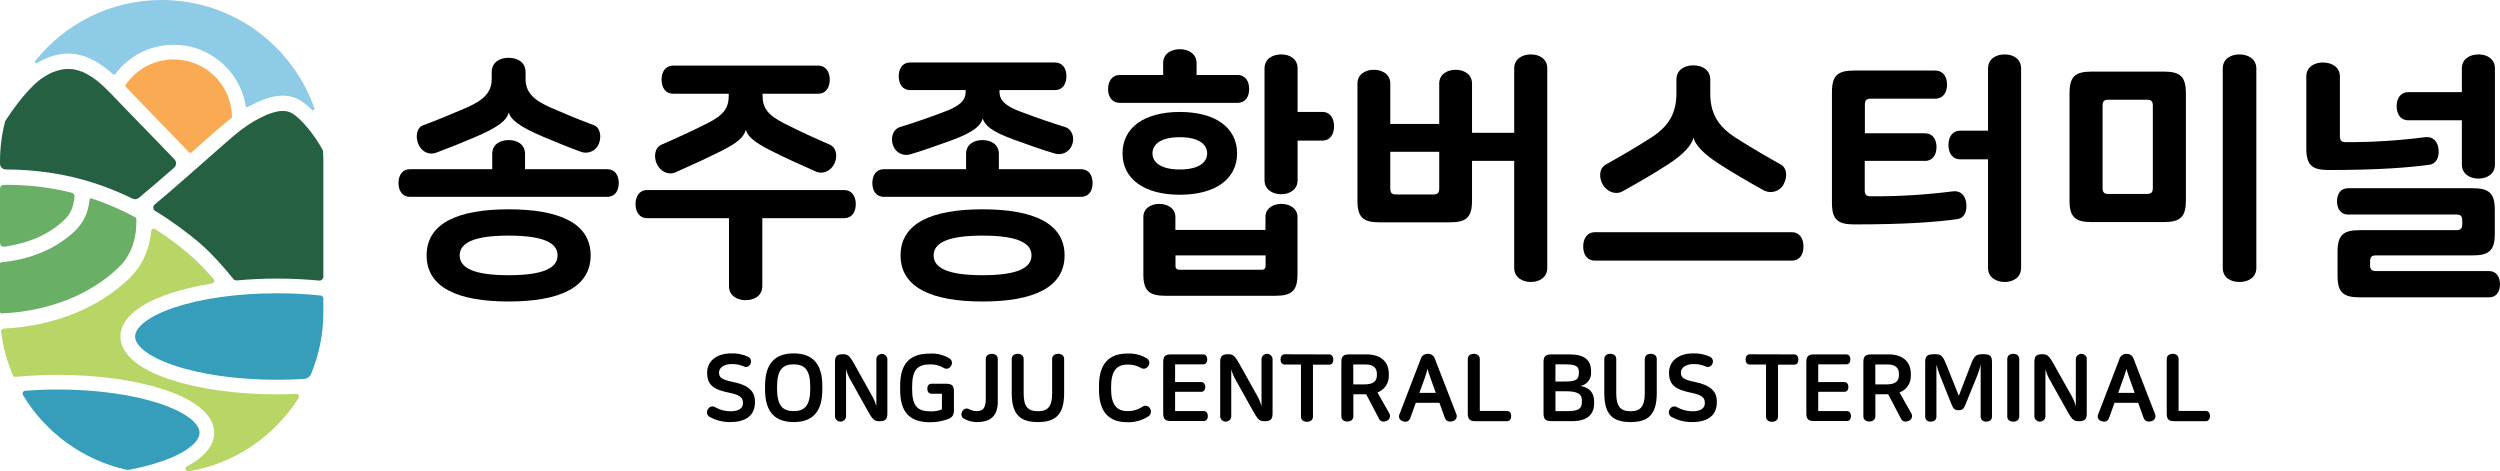
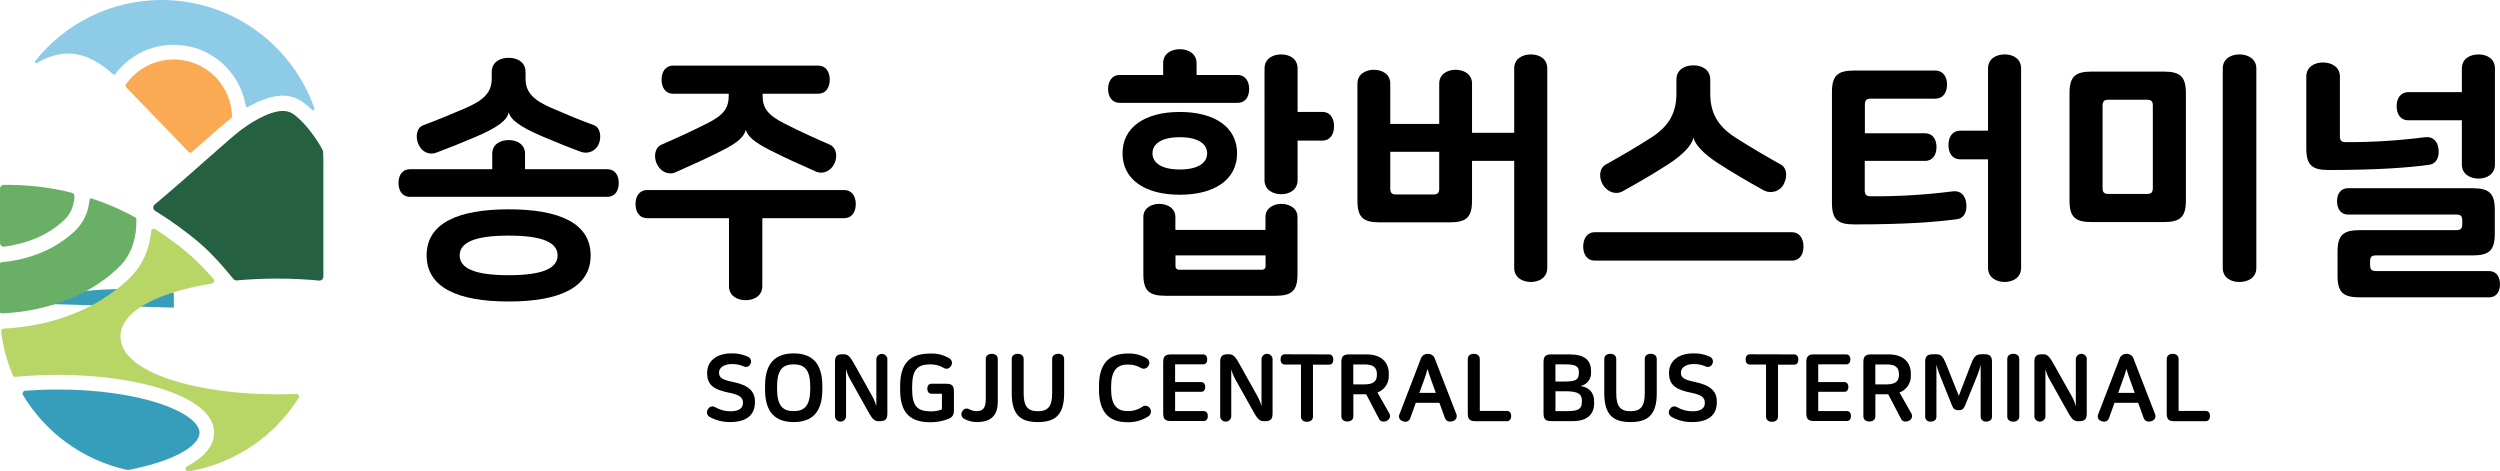
<svg xmlns="http://www.w3.org/2000/svg" id="_레이어_2" data-name="레이어 2" viewBox="0 0 960.26 181.1">
  <defs>
    <style>
      .cls-1 {
        fill: #b7d666;
      }

      .cls-1, .cls-2, .cls-3, .cls-4, .cls-5, .cls-6, .cls-7 {
        stroke-width: 0px;
      }

      .cls-3 {
        fill: #256042;
      }

      .cls-4 {
        fill: #8ecbe7;
      }

      .cls-5 {
        fill: #faaa52;
      }

      .cls-6 {
        fill: #369ebb;
      }

      .cls-7 {
        fill: #6aaf66;
      }
    </style>
  </defs>
  <g id="_레이어_1-2" data-name="레이어 1">
    <g>
      <g>
        <path class="cls-2" d="M189.07,59.1c0-3.7,3.1-5.3,6.3-5.3s6.3,1.6,6.3,5.3v5.9h31.6c3,0,4.4,2.4,4.4,5.3s-1.4,5.3-4.4,5.3h-75.8c-3,0-4.4-2.4-4.4-5.3s1.4-5.3,4.4-5.3h31.6v-5.9ZM201.87,30.3c0,5.4,3.4,8.3,9.8,11.1,6,2.6,10.8,4.6,16.5,6.7,2.4.9,2.9,4.4,1.9,7-1,2.71-3.94,4.16-6.7,3.3-4.4-1.6-10.1-3.9-14.8-5.9-9.5-4-12.5-6.8-13.1-9.2h-.1c-.7,2.8-3.7,5.5-13.2,9.5-4.7,2-9.9,4.1-14.5,5.8-3.2,1.2-5.9-.6-7-3.3-1.1-2.5-.8-6.2,1.9-7.2,5.7-2.1,10.5-4.1,16.5-6.7,6.4-2.8,9.8-5.7,9.8-11.1v-2.6c0-3.8,3.1-5.5,6.5-5.5s6.5,1.7,6.5,5.5v2.6ZM195.37,80.4c19.6,0,31.5,5.4,31.5,17.7s-11.9,17.71-31.5,17.71-31.5-5.4-31.5-17.71,11.9-17.7,31.5-17.7h0ZM195.37,90.5c-13.4,0-18.8,2.8-18.8,7.6s5.4,7.61,18.8,7.61,18.8-2.81,18.8-7.61-5.4-7.6-18.8-7.6h0Z" />
        <path class="cls-2" d="M248.61,83.8c-3.1,0-4.5-2.5-4.5-5.4s1.4-5.4,4.5-5.4h75.6c3.1,0,4.5,2.5,4.5,5.4s-1.4,5.4-4.5,5.4h-31.4v26.1c0,3.7-3.1,5.4-6.4,5.4s-6.4-1.7-6.4-5.4v-26.1h-31.4ZM258.61,36c-3.1,0-4.5-2.5-4.5-5.4s1.4-5.4,4.5-5.4h55.6c3.1,0,4.5,2.5,4.5,5.4s-1.4,5.4-4.5,5.4h-21.3v.7c0,4.8,2,7.5,8.3,10.7s11.4,5.5,17.4,8.1c2.7,1.2,3.2,4.5,1.9,7.3s-4.3,4.3-7.1,3.1c-6.8-3-11.7-5.2-17.8-8.3s-8.4-5.3-9.1-7.6h-.1c-.7,2.6-3,4.8-9.2,7.9s-11,5.3-17.8,8.3c-2.8,1.2-5.8-.4-7.1-3.2s-.9-6.3,1.9-7.5c6-2.6,11-4.9,17.4-8.1s8.3-5.9,8.3-10.7v-.7h-21.3Z" />
-         <path class="cls-2" d="M371.07,59.1c0-3.7,3.1-5.3,6.3-5.3s6.3,1.6,6.3,5.3v5.9h31.6c3,0,4.4,2.4,4.4,5.3s-1.4,5.3-4.4,5.3h-75.8c-3,0-4.4-2.4-4.4-5.3s1.4-5.3,4.4-5.3h31.6v-5.9ZM349.61,34.6c-3,0-4.4-2.4-4.4-5.3s1.4-5.3,4.4-5.3h55.6c3,0,4.4,2.4,4.4,5.3s-1.4,5.3-4.4,5.3h-21.3v.7c0,3.2,2.2,5.4,8.1,7.6,6.4,2.4,11.9,4.3,17.1,5.9,2.8.9,3.7,4.2,2.7,6.8-.98,2.81-4.05,4.29-6.87,3.31-.01,0-.02,0-.03-.01-4.4-1.3-10.1-3.3-15.3-5.2-9.1-3.3-11.2-5.6-12.1-8h-.1c-.8,2.5-3.1,5-12.2,8.3-5.2,1.9-10.9,3.9-15.3,5.2-2.79.99-5.85-.46-6.85-3.25-.02-.05-.04-.1-.05-.15-1-2.6-.2-6.1,2.7-7,5.2-1.6,10.7-3.5,17.1-5.9,5.9-2.2,8.1-4.4,8.1-7.6v-.7h-21.3ZM377.41,80.4c19.6,0,31.5,5.4,31.5,17.7s-11.9,17.71-31.5,17.71-31.5-5.4-31.5-17.71,11.86-17.7,31.46-17.7h.04ZM377.41,90.5c-13.4,0-18.8,2.8-18.8,7.6s5.4,7.61,18.8,7.61,18.8-2.81,18.8-7.61-5.44-7.6-18.84-7.6h.04Z" />
        <path class="cls-2" d="M446.77,28.8v-4.5c0-3.7,3.1-5.4,6.4-5.4s6.44,1.7,6.44,5.4v4.5h15.7c3.1,0,4.5,2.5,4.5,5.4s-1.4,5.3-4.5,5.3h-45.2c-3.1,0-4.5-2.5-4.5-5.3s1.4-5.4,4.5-5.4h16.66ZM475.17,58.9c0,9.9-8.4,15.9-22,15.9s-22-6-22-15.9,8.4-15.9,22-15.9,22,6,22,15.9ZM439.17,105.31v-22c0-3.4,3.1-5,6.1-5s6.2,1.6,6.2,5v5h34.6v-5c0-3.4,3.1-5,6.1-5s6.2,1.6,6.2,5v22c0,6.3-2.1,8.3-8.5,8.3h-42.2c-6.4,0-8.5-2-8.5-8.3ZM463.67,58.9c0-3.6-3.4-6.2-10.5-6.2s-10.5,2.6-10.5,6.2,3.4,6.2,10.5,6.2,10.5-2.6,10.5-6.2ZM484.61,103.61c.73.1,1.4-.41,1.5-1.13.02-.12.02-.24,0-.37v-4h-34.6v4c-.1.73.41,1.4,1.13,1.5.12.02.24.02.37,0h31.6ZM498.41,43h9.5c3.1,0,4.5,2.5,4.5,5.5s-1.4,5.5-4.5,5.5h-9.5v15.2c0,3.7-3.1,5.4-6.3,5.4s-6.4-1.7-6.4-5.4V26.3c0-3.7,3.1-5.4,6.4-5.4s6.3,1.7,6.3,5.4v16.7Z" />
        <path class="cls-2" d="M581.61,61.8h-16.2v15.3c0,6.3-2.1,8.3-8.5,8.3h-27c-6.41,0-8.51-2-8.51-8.3v-45c0-3.6,3.1-5.3,6.31-5.3s6.3,1.7,6.3,5.3v15.5h18.8v-15.5c0-3.6,3.1-5.3,6.3-5.3s6.3,1.7,6.3,5.3v18.9h16.2v-24.7c0-3.7,3.1-5.4,6.4-5.4s6.3,1.7,6.3,5.4v76.6c0,3.71-3.1,5.41-6.3,5.41s-6.4-1.7-6.4-5.41v-41.1ZM550.51,74.7c1.7,0,2.3-.6,2.3-2.3v-14.1h-18.8v14.1c0,1.7.6,2.3,2.3,2.3h14.2Z" />
        <path class="cls-2" d="M612.61,100.1c-3.1,0-4.5-2.5-4.5-5.4s1.4-5.5,4.5-5.5h75.61c3.1,0,4.5,2.5,4.5,5.5s-1.4,5.4-4.5,5.4h-75.61ZM685.12,70.8c-1.46,2.68-4.76,3.73-7.5,2.4-6.5-3.6-12.3-7-17.7-10.5-6-3.9-8.9-7.4-9.4-9.7h-.1c-.6,2.6-3.5,6.1-9.5,10-5.41,3.5-11.2,6.9-17.71,10.5-2.8,1.5-5.9.1-7.5-2.5s-1.6-6.3,1.1-7.8c5.7-3.2,11.41-6.5,17.5-10.4,6.81-4.4,9.61-9.5,9.61-16.9v-5.3c0-3.8,3.1-5.5,6.5-5.5s6.5,1.7,6.5,5.5v5.3c0,7.4,2.8,12.5,9.6,16.9,6.1,3.9,11.8,7.2,17.5,10.4,2.65,1.5,2.45,5.2,1.05,7.6h.05Z" />
        <path class="cls-2" d="M743.27,27.1c3.2,0,4.6,2.5,4.6,5.4s-1.4,5.4-4.6,5.4h-24.66c-1.7,0-2.3.6-2.3,2.3v11h23.11c3,0,4.4,2.4,4.4,5.3s-1.4,5.3-4.4,5.3h-23.16v11.3c0,1.7.6,2.3,2.3,2.3,10.53.07,21.06-.56,31.51-1.9,3.1-.4,4.9,1.7,5.2,4.7s-.7,5.6-3.6,6c-8.21,1.1-19.71,2-39.51,2-6.4,0-8.5-2-8.5-8.3v-42.5c0-6.3,2.1-8.3,8.5-8.3h31.11ZM763.61,61.2h-10.6c-3.2,0-4.6-2.5-4.6-5.5s1.4-5.5,4.6-5.5h10.6v-23.9c0-3.7,3.1-5.4,6.4-5.4s6.3,1.7,6.3,5.4v76.6c0,3.71-3.1,5.41-6.3,5.41s-6.4-1.7-6.4-5.41v-41.7Z" />
        <path class="cls-2" d="M839.61,77c0,6.3-2.1,8.3-8.5,8.3h-27.7c-6.4,0-8.5-2-8.5-8.3v-41.2c0-6.3,2.1-8.3,8.5-8.3h27.7c6.4,0,8.5,2,8.5,8.3v41.2ZM826.91,40.6c0-1.7-.6-2.3-2.3-2.3h-14.7c-1.7,0-2.3.6-2.3,2.3v31.6c0,1.7.6,2.3,2.3,2.3h14.7c1.7,0,2.3-.6,2.3-2.3v-31.6ZM866.67,102.9c0,3.71-3.1,5.41-6.5,5.41s-6.4-1.7-6.4-5.41V26.3c0-3.7,3.1-5.4,6.4-5.4s6.5,1.7,6.5,5.4v76.6Z" />
        <path class="cls-2" d="M898.76,52.3c0,1.7.6,2.3,2.3,2.3,10.16.04,20.32-.6,30.4-1.9,3.1-.4,4.9,1.7,5.2,4.6s-.7,5.6-3.6,6c-8.2,1.1-19.7,2-38.7,2-6.4,0-8.5-2-8.5-8.3v-27.6c0-3.7,3.1-5.4,6.4-5.4s6.5,1.7,6.5,5.4v22.9ZM943.46,88.4c1.7,0,2.3-.6,2.3-2.3v-1.4c0-1.7-.6-2.3-2.3-2.3h-41.6c-2.9,0-4.2-2.4-4.2-5.1s1.3-5,4.2-5h47.9c6.4,0,8.5,2,8.5,8.3v9.2c0,6.3-2.1,8.3-8.5,8.3h-37.1c-1.7,0-2.3.6-2.3,2.3v1.4c0,1.7.6,2.31,2.3,2.31h43.4c2.9,0,4.2,2.39,4.2,5.1s-1.3,5-4.2,5h-49.7c-6.4,0-8.5-2-8.5-8.31v-9.2c0-6.3,2.1-8.3,8.5-8.3h37.1ZM925.06,46.2c-3.1,0-4.5-2.5-4.5-5.4s1.4-5.4,4.5-5.4h20.55v-9.1c0-3.7,3.1-5.4,6.4-5.4s6.3,1.7,6.3,5.4v36.9c0,3.7-3.1,5.4-6.3,5.4s-6.4-1.7-6.4-5.4v-17h-20.55Z" />
        <path class="cls-2" d="M287.42,137.07c.98.52,1.34,1.73.83,2.71-.01.02-.02.04-.04.06-.41.94-1.5,1.36-2.44.95-.04-.02-.08-.04-.11-.05-1.47-.65-3.07-.95-4.68-.9-3.13,0-4.79,1.62-4.79,3.13v.22c0,1.8,1,2.63,5.4,3.53,6,1.22,8.39,3.63,8.39,7.48v.33c0,4.89-3.28,7.59-9.54,7.59-2.76.03-5.48-.66-7.89-2-.96-.54-1.3-1.76-.76-2.73.05-.1.12-.19.19-.27.49-.93,1.65-1.29,2.58-.79.06.03.13.07.19.11,1.8,1.02,3.83,1.55,5.9,1.54,3.31,0,4.72-1.33,4.72-3.09v-.25c0-2-1.48-3-4.93-3.71-6.05-1.19-8.82-2.84-8.82-7.63v-.25c0-4,3.24-7.31,9.29-7.31,2.24-.08,4.48.38,6.51,1.33Z" />
        <path class="cls-2" d="M315.86,148.19v1.48c0,8.75-4,12.45-11,12.45s-11-3.7-11-12.45v-1.48c0-8.74,4-12.45,11-12.45s11,3.71,11,12.45ZM298.47,148.55v.76c0,6.51,2.16,8.6,6.37,8.6s6.38-2.09,6.38-8.6v-.76c0-6.51-2.16-8.6-6.38-8.6s-6.37,2.09-6.37,8.6Z" />
        <path class="cls-2" d="M340.84,137.79v21c0,2.27-.75,3-3.06,3-1.76,0-2.44-.36-4.28-3.64l-6.8-12.16c-.75-1.3-1.34-2.69-1.73-4.14v18.21c-.14,1.17-1.2,2.01-2.38,1.87-.98-.12-1.76-.89-1.87-1.87v-21c0-2.27.76-3,3.06-3,1.77,0,2.45.4,4.28,3.64l6.81,12.2c.75,1.29,1.34,2.67,1.74,4.1v-18.21c.16-1.17,1.24-1.99,2.41-1.83.95.13,1.7.88,1.83,1.83h0Z" />
        <path class="cls-2" d="M364.71,137.68c.94.58,1.23,1.81.65,2.75-.05.09-.11.17-.18.25-.52.91-1.67,1.22-2.58.7-.03-.02-.05-.03-.08-.05-1.58-.95-3.41-1.43-5.26-1.37-4.82,0-6.91,2-6.91,8.64v.76c0,6.62,2,8.64,7.13,8.64,1.48.05,2.95-.21,4.32-.76v-6h-4c-1.11,0-1.62-.9-1.62-1.94s.51-1.91,1.62-1.91h5.55c2.3,0,3.06.72,3.06,3v7.12c0,1.84-.54,2.74-2.09,3.39-2.22.86-4.57,1.3-6.95,1.29-7.52,0-11.62-3.34-11.62-12.45v-1.48c0-9.1,4.1-12.45,11.55-12.45,2.6-.14,5.19.51,7.41,1.87Z" />
        <path class="cls-2" d="M383.25,137.9v16.45c0,5.51-2.91,7.77-8.06,7.77-1.8,0-3.56-.48-5.11-1.4-.87-.65-1.07-1.88-.43-2.77.46-.92,1.58-1.29,2.5-.83.04.02.08.04.12.07.9.48,1.9.73,2.92.72,2.37,0,3.45-1.19,3.45-4.68v-15.33c0-1.37,1.08-2,2.31-2s2.3.63,2.3,2Z" />
        <path class="cls-2" d="M393.19,137.9v13.21c0,5.11,1.69,6.84,5.47,6.84s5.47-1.73,5.47-6.84v-13.21c0-1.37,1.08-2,2.3-2s2.31.61,2.31,2v13.14c0,8.49-3.57,11.08-10.08,11.08s-10.05-2.59-10.05-11.08v-13.14c0-1.37,1.08-2,2.3-2s2.28.63,2.28,2Z" />
        <path class="cls-2" d="M440.53,137.68c.94.58,1.22,1.82.64,2.76-.05.09-.11.17-.18.24-.58.93-1.8,1.22-2.73.65-1.59-.94-3.42-1.38-5.26-1.29-4,0-6.22,2.37-6.22,8.56v.76c0,6,2.05,8.53,6.26,8.53,2.05.07,4.07-.51,5.76-1.66.89-.65,2.14-.45,2.79.44.02.02.03.04.05.07.74.96.56,2.33-.4,3.07-.05.03-.09.07-.14.1-2.42,1.58-5.28,2.37-8.17,2.26-6.77,0-10.8-3.7-10.8-12.45v-1.48c0-8.74,4-12.45,11-12.45,2.6-.13,5.18.53,7.4,1.89Z" />
        <path class="cls-2" d="M462.13,136.13c1.08,0,1.58.87,1.58,1.91s-.5,1.91-1.58,1.91h-10.77v6.8h10.05c1,0,1.54.87,1.54,1.88s-.5,1.87-1.54,1.87h-10.05v7.4h11c1.08,0,1.58.9,1.58,1.91s-.5,1.91-1.58,1.91h-12.51c-2.3,0-3.06-.72-3.06-3v-19.6c0-2.27.76-3,3.06-3h12.28Z" />
        <path class="cls-2" d="M488.8,137.79v21c0,2.27-.75,3-3.06,3-1.76,0-2.45-.36-4.28-3.64l-6.8-12.16c-.75-1.3-1.34-2.69-1.73-4.14v18.21c-.14,1.17-1.2,2.01-2.38,1.87-.98-.12-1.76-.89-1.87-1.87v-21c0-2.27.76-3,3.06-3,1.76,0,2.45.4,4.28,3.64l6.81,12.2c.75,1.3,1.33,2.69,1.72,4.14v-18.25c.14-1.17,1.2-2.01,2.38-1.87.98.12,1.76.89,1.87,1.87Z" />
        <path class="cls-2" d="M510.51,136.13c1.12,0,1.62.9,1.62,2s-.5,1.94-1.62,1.94h-6.19v19.94c0,1.37-1.08,2-2.31,2s-2.3-.61-2.3-2v-19.99h-6.23c-1.11,0-1.62-.9-1.62-1.94s.51-2,1.62-2l17.03.05Z" />
        <path class="cls-2" d="M525.02,136.13c5.33,0,8.42,2.88,8.42,7.38v.65c.15,2.91-1.62,5.58-4.35,6.59l4.53,8c.57.94.27,2.17-.67,2.75-.08.05-.17.09-.26.13-1.12.5-2.42.46-3-.76l-4.93-9.43c-.26.01-.53.01-.79,0h-4.14v8.46c0,1.37-1.08,2-2.3,2s-2.31-.61-2.31-2v-20.78c0-2.27.76-3,3.06-3h6.74ZM519.8,147.65h4.21c3.49,0,4.86-1.22,4.86-3.56v-.47c0-2.37-1.37-3.63-4.46-3.63h-4.61v7.66Z" />
        <path class="cls-2" d="M551.23,138.04l8.1,20.88c.5.99.1,2.19-.89,2.69-.13.07-.27.12-.41.15-1.19.36-2.52.25-3.06-1.29l-2.09-5.76h-9.07l-2.12,5.9c-.33,1.05-1.45,1.64-2.51,1.31-.13-.04-.25-.09-.37-.16-1.01-.23-1.64-1.23-1.41-2.24.03-.15.08-.29.15-.42l8.1-21.06c.29-1.28,1.46-2.17,2.77-2.12,1.32-.06,2.5.83,2.81,2.12ZM547.09,145.67l-1.91,5.23h6.33l-1.9-5.23c-.61-1.69-.93-2.73-1.29-4-.37,1.45-.66,2.35-1.23,4Z" />
        <path class="cls-2" d="M568.4,137.9v19.94h10.44c1.11,0,1.62.9,1.62,1.94s-.51,2-1.62,2h-12c-2.3,0-3.06-.72-3.06-3v-20.88c0-1.37,1.08-2,2.3-2s2.32.63,2.32,2Z" />
        <path class="cls-2" d="M602.96,136.13c5.47,0,8.17,2.06,8.17,6.41v.43c.19,2.55-1.58,4.84-4.1,5.29,3.13.47,5.29,2.27,5.29,6v.58c0,4.35-2.67,6.91-8.25,6.91h-8.13c-2.3,0-3.06-.72-3.06-3v-19.63c0-2.27.76-3,3.06-3h7.02ZM597.45,146.54h3.74c4.25,0,5.26-.76,5.26-3.42v-.33c0-2.3-1.58-2.84-5.47-2.84h-3.53v6.59ZM597.45,157.91h4.16c4.06,0,6-.43,6-3.6v-.47c0-2.44-1.37-3.56-6.3-3.56h-3.85v7.63Z" />
        <path class="cls-2" d="M620.81,137.9v13.21c0,5.11,1.7,6.84,5.48,6.84s5.47-1.73,5.47-6.84v-13.21c0-1.37,1.08-2,2.3-2s2.31.61,2.31,2v13.14c0,8.49-3.57,11.08-10.08,11.08s-10.08-2.59-10.08-11.08v-13.14c0-1.37,1.08-2,2.3-2s2.3.63,2.3,2Z" />
        <path class="cls-2" d="M656.88,137.07c.98.51,1.35,1.72.84,2.7-.01.02-.02.05-.04.07-.41.94-1.51,1.37-2.45.95-.04-.02-.07-.03-.11-.05-1.47-.65-3.07-.95-4.68-.9-3.13,0-4.79,1.62-4.79,3.13v.22c0,1.8,1,2.63,5.4,3.53,6,1.22,8.39,3.63,8.39,7.48v.33c0,4.89-3.27,7.59-9.54,7.59-2.76.03-5.47-.66-7.88-2-.96-.54-1.31-1.76-.77-2.72.05-.1.12-.19.19-.28.49-.93,1.65-1.29,2.58-.79.06.03.13.07.19.11,1.8,1.01,3.84,1.54,5.91,1.54,3.31,0,4.71-1.33,4.71-3.09v-.25c0-2-1.47-3-4.93-3.71-6-1.19-8.82-2.84-8.82-7.63v-.25c0-4,3.24-7.31,9.29-7.31,2.24-.08,4.48.38,6.51,1.33Z" />
        <path class="cls-2" d="M689.14,136.13c1.12,0,1.62.9,1.62,2s-.5,1.94-1.62,1.94h-6.19v19.94c0,1.37-1.08,2-2.3,2s-2.31-.61-2.31-2v-19.99h-6.23c-1.11,0-1.62-.9-1.62-1.94s.51-2,1.62-2l17.03.05Z" />
        <path class="cls-2" d="M709.16,136.13c1.08,0,1.58.87,1.58,1.91s-.5,1.91-1.58,1.91h-10.77v6.8h10.05c1,0,1.54.87,1.54,1.88s-.5,1.87-1.54,1.87h-10.05v7.4h11c1.08,0,1.58.9,1.58,1.91s-.5,1.91-1.58,1.91h-12.51c-2.3,0-3.06-.72-3.06-3v-19.6c0-2.27.76-3,3.06-3h12.28Z" />
        <path class="cls-2" d="M725.54,136.13c5.32,0,8.42,2.88,8.42,7.38v.65c.15,2.91-1.62,5.59-4.36,6.59l4.54,8c.57.95.27,2.17-.68,2.75-.08.05-.17.1-.26.13-1.11.5-2.41.46-3-.76l-4.93-9.43c-.26.01-.53.01-.79,0h-4.14v8.46c0,1.37-1.08,2-2.31,2s-2.3-.61-2.3-2v-20.78c0-2.27.76-3,3.06-3h6.75ZM720.32,147.65h4.21c3.49,0,4.86-1.22,4.86-3.56v-.47c0-2.37-1.37-3.63-4.46-3.63h-4.61v7.66Z" />
        <path class="cls-2" d="M743.29,136.06c2.12,0,2.87.43,4.17,3.67l4.93,12.31,4.72-12.27c1.19-3.13,2.09-3.71,4.21-3.71h.75c2.31,0,3.06.72,3.06,3v21c0,1.3-1,1.87-2.19,1.87-1.05.14-2.01-.6-2.14-1.64,0-.08-.02-.15-.02-.23v-20c-.29,1.33-.69,2.63-1.19,3.89l-4.75,11.7c-.61,1.51-1.22,1.91-2.45,1.91-1.47,0-2.09-.43-2.7-2l-4.64-11.59c-.5-1.27-.92-2.57-1.26-3.89v20c0,1.3-1,1.87-2.2,1.87-1.04.13-1.98-.61-2.11-1.65,0-.07-.01-.15-.01-.22v-21c0-2.27.76-3,3.06-3l.76-.02Z" />
        <path class="cls-2" d="M775.61,137.9v22.06c0,1.37-1.08,2-2.31,2s-2.3-.61-2.3-2v-22.06c0-1.37,1.08-2,2.3-2s2.31.63,2.31,2Z" />
        <path class="cls-2" d="M801.53,137.79v21c0,2.27-.75,3-3.06,3-1.76,0-2.45-.36-4.28-3.64l-6.81-12.16c-.75-1.3-1.33-2.69-1.72-4.14v18.21c-.14,1.17-1.2,2.01-2.38,1.87-.98-.12-1.76-.89-1.87-1.87v-21c0-2.27.76-3,3.06-3,1.76,0,2.45.4,4.28,3.64l6.86,12.2c.75,1.3,1.33,2.69,1.72,4.14v-18.25c.14-1.17,1.2-2.01,2.38-1.87.98.12,1.76.89,1.87,1.87h-.05Z" />
        <path class="cls-2" d="M819.61,138.04l8.1,20.88c.5.99.1,2.19-.89,2.69-.13.07-.27.12-.41.15-1.18.36-2.52.25-3.06-1.29l-2.08-5.76h-9.08l-2.12,5.9c-.5,1.4-1.73,1.55-2.88,1.15-1.01-.24-1.64-1.25-1.4-2.26.03-.14.08-.27.14-.4l8.1-21.06c.29-1.28,1.46-2.17,2.77-2.12,1.32-.06,2.5.83,2.81,2.12ZM815.47,145.67l-1.86,5.23h6.34l-1.87-5.22c-.62-1.69-.94-2.73-1.3-4-.42,1.44-.7,2.34-1.28,3.99h-.03Z" />
        <path class="cls-2" d="M836.81,137.9v19.94h10.44c1.12,0,1.62.9,1.62,1.94s-.5,2-1.62,2h-12c-2.3,0-3-.72-3-3v-20.88c0-1.37,1.07-2,2.3-2s2.26.63,2.26,2Z" />
      </g>
      <g id="result">
        <path class="cls-3" d="M113.46,44.38c-.6-.45-1.24-.86-1.91-1.19-.05-.03-.11-.05-.17-.07-.51-.19-1.04-.33-1.58-.43-.05,0-.11-.02-.16-.02-.8-.07-1.6-.05-2.4.03-.04,0-.08,0-.12.02-1.66.28-3.27.8-4.82,1.43-3.55,1.54-6.83,3.56-9.91,5.9-2.67,2.09-5.21,4.34-7.76,6.58-4.79,4.21-9.56,8.44-14.36,12.63-3.58,3.13-7.19,6.23-10.84,9.29-.81.68-.71,1.95.2,2.49.14.08.28.17.42.25,3.02,1.84,5.95,3.82,8.8,5.91,2.87,2.1,5.69,4.27,8.36,6.62,4.59,4.03,8.58,8.62,12.44,13.33.32.4.82.6,1.33.56,4.96-.46,10.13-.7,15.41-.7,5.53,0,10.95.26,16.13.76.91.09,1.69-.62,1.69-1.53v-44.13c0-1.32-.04-2.62-.12-3.92-.01-.22-.07-.43-.18-.62-1.33-2.51-2.97-4.89-4.68-7.13-1.72-2.19-3.59-4.31-5.77-6.06h0Z" />
-         <path class="cls-6" d="M66.77,118.17c-4.88,1.65-8.83,3.63-11.43,5.71-1.57,1.26-3.45,3.22-3.45,5.37,0,1.19.6,3.08,3.45,5.37,2.59,2.08,6.54,4.05,11.43,5.71,10.54,3.57,24.61,5.54,39.62,5.54,3.54,0,7.04-.11,10.44-.32,1.17-.07,2.2-.8,2.65-1.88,3.05-7.34,4.73-15.38,4.73-23.82v-5.21c0-.58-.44-1.07-1.02-1.13-5.36-.57-11.01-.86-16.81-.86-15.01,0-29.08,1.97-39.62,5.54h0Z" />
-         <path class="cls-3" d="M19.97,66.47c7.02,1.09,13.92,2.9,20.58,5.38,3.52,1.31,6.97,2.79,10.34,4.44.79.39,1.74.28,2.42-.28,0,0,0,0,.01,0,4.57-3.79,9.06-7.67,13.53-11.57.96-.84,1.03-2.31.15-3.24-1.54-1.62-3.09-3.23-4.65-4.84-4.36-4.52-8.76-9-13.12-13.51-2.13-2.2-4.25-4.42-6.37-6.63-1.85-1.92-3.78-3.78-5.87-5.43-1.63-1.23-3.37-2.32-5.24-3.16-1.19-.47-2.42-.83-3.68-1.04-.06,0-.11-.02-.17-.02-1.17-.12-2.34-.11-3.51.02-1.44.23-2.85.64-4.21,1.18-1.74.78-3.38,1.76-4.91,2.9-3.2,2.54-5.9,5.71-8.4,8.93-1.64,2.14-3.21,4.35-4.68,6.61-.13.21-.23.43-.29.67C.65,51.74,0,56.85,0,62.11v.74C0,64.09,1.01,65.09,2.25,65.09c5.93,0,11.85.47,17.72,1.39h0Z" />
+         <path class="cls-6" d="M66.77,118.17v-5.21c0-.58-.44-1.07-1.02-1.13-5.36-.57-11.01-.86-16.81-.86-15.01,0-29.08,1.97-39.62,5.54h0Z" />
        <path class="cls-7" d="M12.21,119.06c5.18-.99,10.27-2.47,15.14-4.49,1.01-.43,2-.88,2.99-1.36,3.75-1.82,7.32-4,10.64-6.52,1.2-.94,2.37-1.92,3.49-2.95,1.16-1.06,2.27-2.17,3.25-3.4,1.06-1.43,1.95-2.97,2.67-4.6.84-2.09,1.41-4.28,1.74-6.51.21-1.72.28-3.46.25-5.2,0-.2-.12-.38-.29-.48-3.02-1.64-6.12-3.13-9.29-4.48-1.73-.72-3.48-1.4-5.24-2.03-.81-.29-1.63-.57-2.44-.83-.33-.11-.68.12-.72.46,0,.07-.02.14-.02.21-.2,1.62-.48,3.21-1.04,4.74-.34.94-.74,1.87-1.21,2.75-.5.93-1.12,1.77-1.77,2.6-1.05,1.34-2.34,2.49-3.65,3.56-2.78,2.27-5.79,4.2-9.05,5.7-3.32,1.52-6.78,2.7-10.35,3.47-2.24.48-4.52.83-6.81,1.04-.29.03-.51.27-.51.55v18.54h0c0,.31.26.57.58.55,2.51-.11,5.02-.33,7.51-.65,1.38-.19,2.76-.42,4.12-.68h0s0,0,0,0Z" />
        <path class="cls-1" d="M64.96,145.64c-5.57-1.89-10-4.12-13.14-6.64-3.69-2.96-5.56-6.24-5.56-9.76s1.87-6.8,5.56-9.76c3.14-2.52,7.56-4.75,13.14-6.64,4.88-1.65,10.45-2.98,16.48-3.95.78-.13,1.13-1.06.61-1.67,0,0,0,0-.01-.01-2.03-2.36-4.14-4.66-6.39-6.82-2.22-2.13-4.57-4.12-7-6.01-1.75-1.34-3.52-2.65-5.33-3.91-1.21-.85-2.44-1.67-3.68-2.47-.64-.41-1.48,0-1.56.75-.02.17-.04.34-.06.5-.3,2.44-.77,4.85-1.61,7.17-.5,1.37-1.08,2.73-1.78,4.01-.73,1.36-1.61,2.61-2.56,3.83-1.69,2.16-3.77,4.02-5.89,5.75-4.35,3.56-9.12,6.56-14.23,8.91-5.21,2.39-10.65,4.21-16.26,5.42-4.7,1.01-9.49,1.63-14.29,1.89-.59.03-1.03.55-.96,1.13.71,5.89,2.25,11.52,4.49,16.78.17.41.59.66,1.04.61,5.19-.5,10.61-.77,16.15-.77,15.61,0,30.32,2.07,41.43,5.84,5.57,1.89,10,4.12,13.14,6.64,3.69,2.96,5.56,6.24,5.56,9.76s-1.87,6.8-5.56,9.76c-1.39,1.11-3.03,2.17-4.91,3.17-1.02.54-.49,2.09.65,1.9,17.79-2.98,33.01-13.51,42.26-28.19.44-.69-.08-1.6-.9-1.56-2.44.1-4.91.16-7.4.16-15.61,0-30.32-2.07-41.43-5.84h0Z" />
        <path class="cls-6" d="M48.38,180.41c.42.1.86.11,1.28.02,4.38-.84,8.45-1.88,12.1-3.12,4.88-1.65,8.83-3.63,11.43-5.71,1.57-1.26,3.45-3.22,3.45-5.37,0-1.19-.6-3.08-3.45-5.37-2.59-2.08-6.54-4.05-11.43-5.71-10.54-3.57-24.61-5.54-39.62-5.54-4.23,0-8.39.16-12.42.46-.83.06-1.31.97-.88,1.69,8.59,14.29,22.78,24.84,39.53,28.62h0Z" />
        <path class="cls-7" d="M4.56,94.25c3.17-.6,6.28-1.5,9.26-2.73.58-.25,1.15-.51,1.71-.78,2.27-1.1,4.44-2.42,6.46-3.93.71-.56,1.41-1.15,2.08-1.76.66-.61,1.3-1.23,1.87-1.92.02-.03.05-.06.07-.09.58-.81,1.08-1.67,1.49-2.57.48-1.22.81-2.49,1.01-3.78.05-.4.08-.8.1-1.21.04-.68-.41-1.3-1.08-1.46-3.63-.9-7.32-1.61-11.03-2.12-1.5-.2-3.01-.36-4.52-.49-3.51-.31-7.04-.44-10.57-.4-.78,0-1.41.64-1.41,1.42v20.9c0,.85.74,1.51,1.58,1.41.19-.02.39-.05.58-.07.8-.11,1.6-.25,2.4-.4h0Z" />
        <path class="cls-5" d="M59.08,44.52c4.5,4.62,9,9.24,13.44,13.92.29.31.77.33,1.09.05,1.79-1.58,3.58-3.16,5.37-4.73,2.74-2.41,5.46-4.86,8.31-7.15.5-.4,1.01-.8,1.52-1.2.2-.15.31-.39.31-.64-.11-5.59-2.26-10.83-6.09-14.89-4.39-4.66-10.6-7.23-17-7.03-5.72.17-11.08,2.48-15.14,6.55-.95.95-1.81,1.98-2.56,3.06-.21.3-.18.72.08.99,1.08,1.13,2.15,2.27,3.23,3.39,2.48,2.57,4.97,5.13,7.46,7.69h0Z" />
        <path class="cls-4" d="M62.11,0h0C42.46,0,24.94,9.13,13.56,23.37c-.39.49.2,1.15.73.82.81-.5,1.65-.95,2.51-1.35,3.2-1.49,6.7-2.44,10.26-2.25,6.35.33,11.78,3.8,16.38,7.96.24.22.62.18.82-.08.8-1.07,1.68-2.09,2.64-3.05,5.29-5.29,12.33-8.21,19.82-8.21s14.52,2.92,19.82,8.21c4.21,4.21,6.91,9.52,7.84,15.28.06.38.49.58.82.39.45-.25.9-.5,1.36-.73,3.47-1.78,7.12-3.29,11.05-3.59,3.12-.24,6.24.63,8.77,2.47,1.24.9,2.39,1.91,3.47,2.98.42.42,1.11-.02.92-.58C112.3,17.39,89.23,0,62.11,0h0Z" />
      </g>
    </g>
  </g>
</svg>